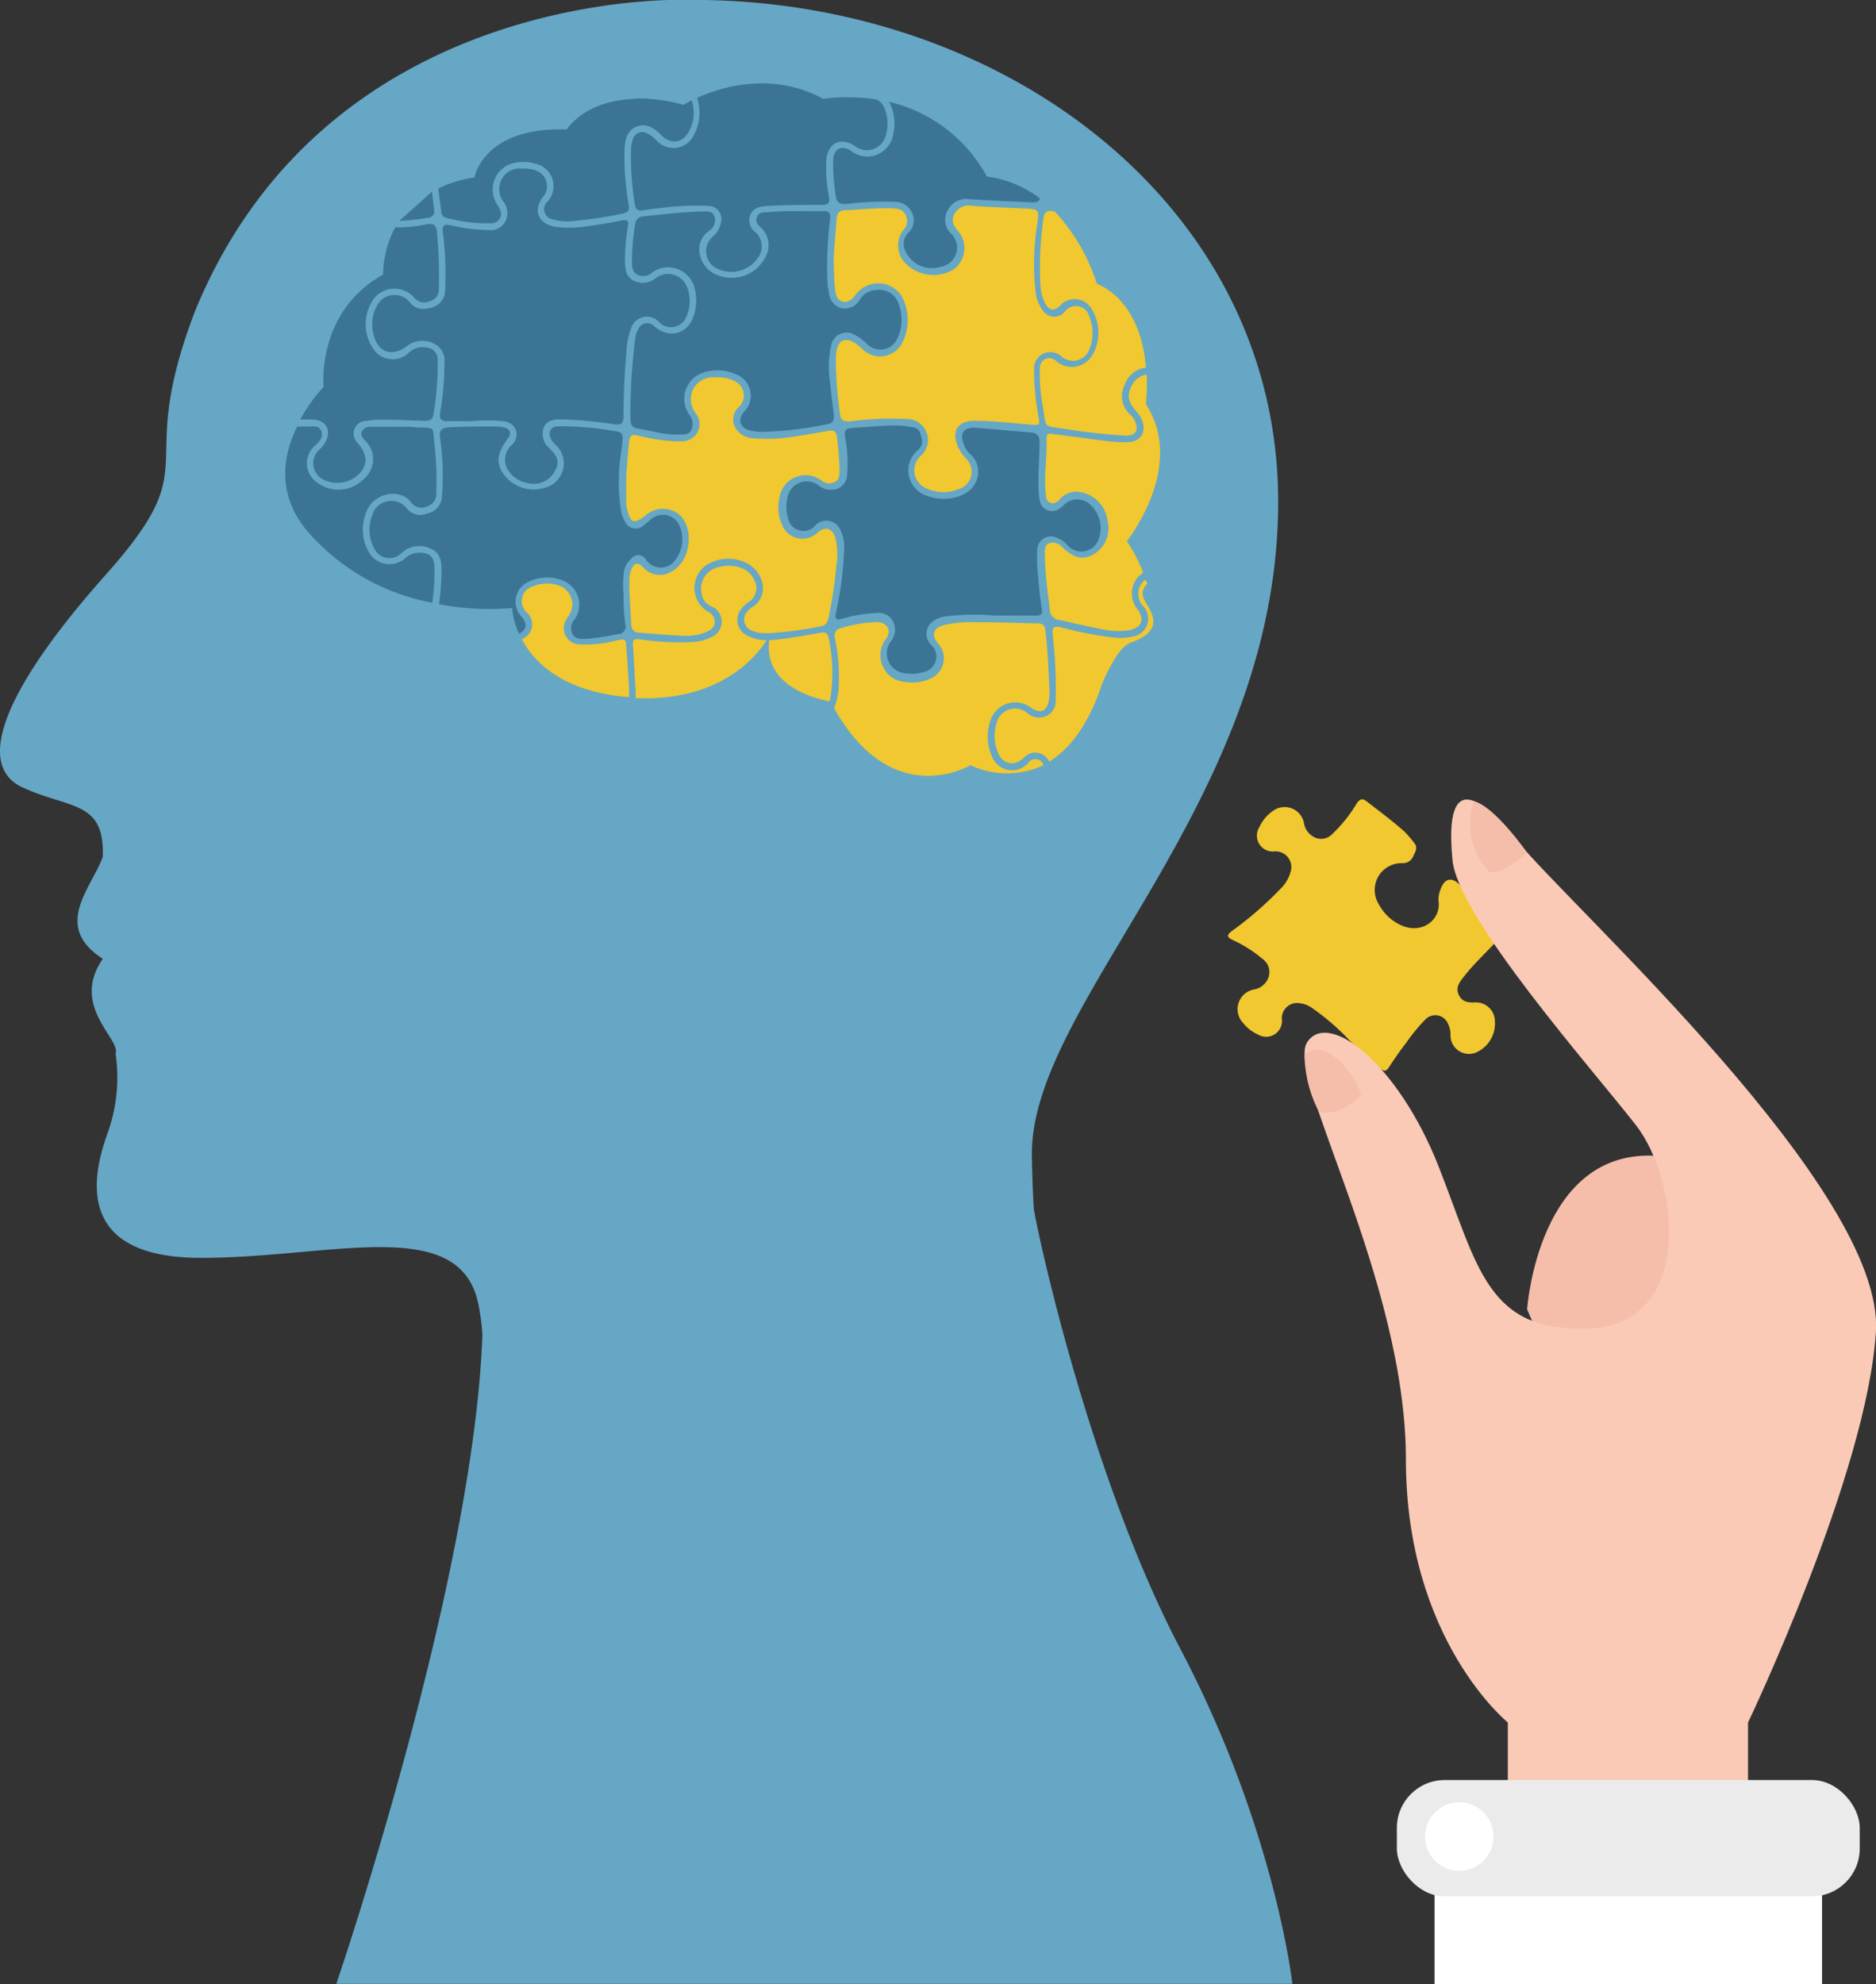
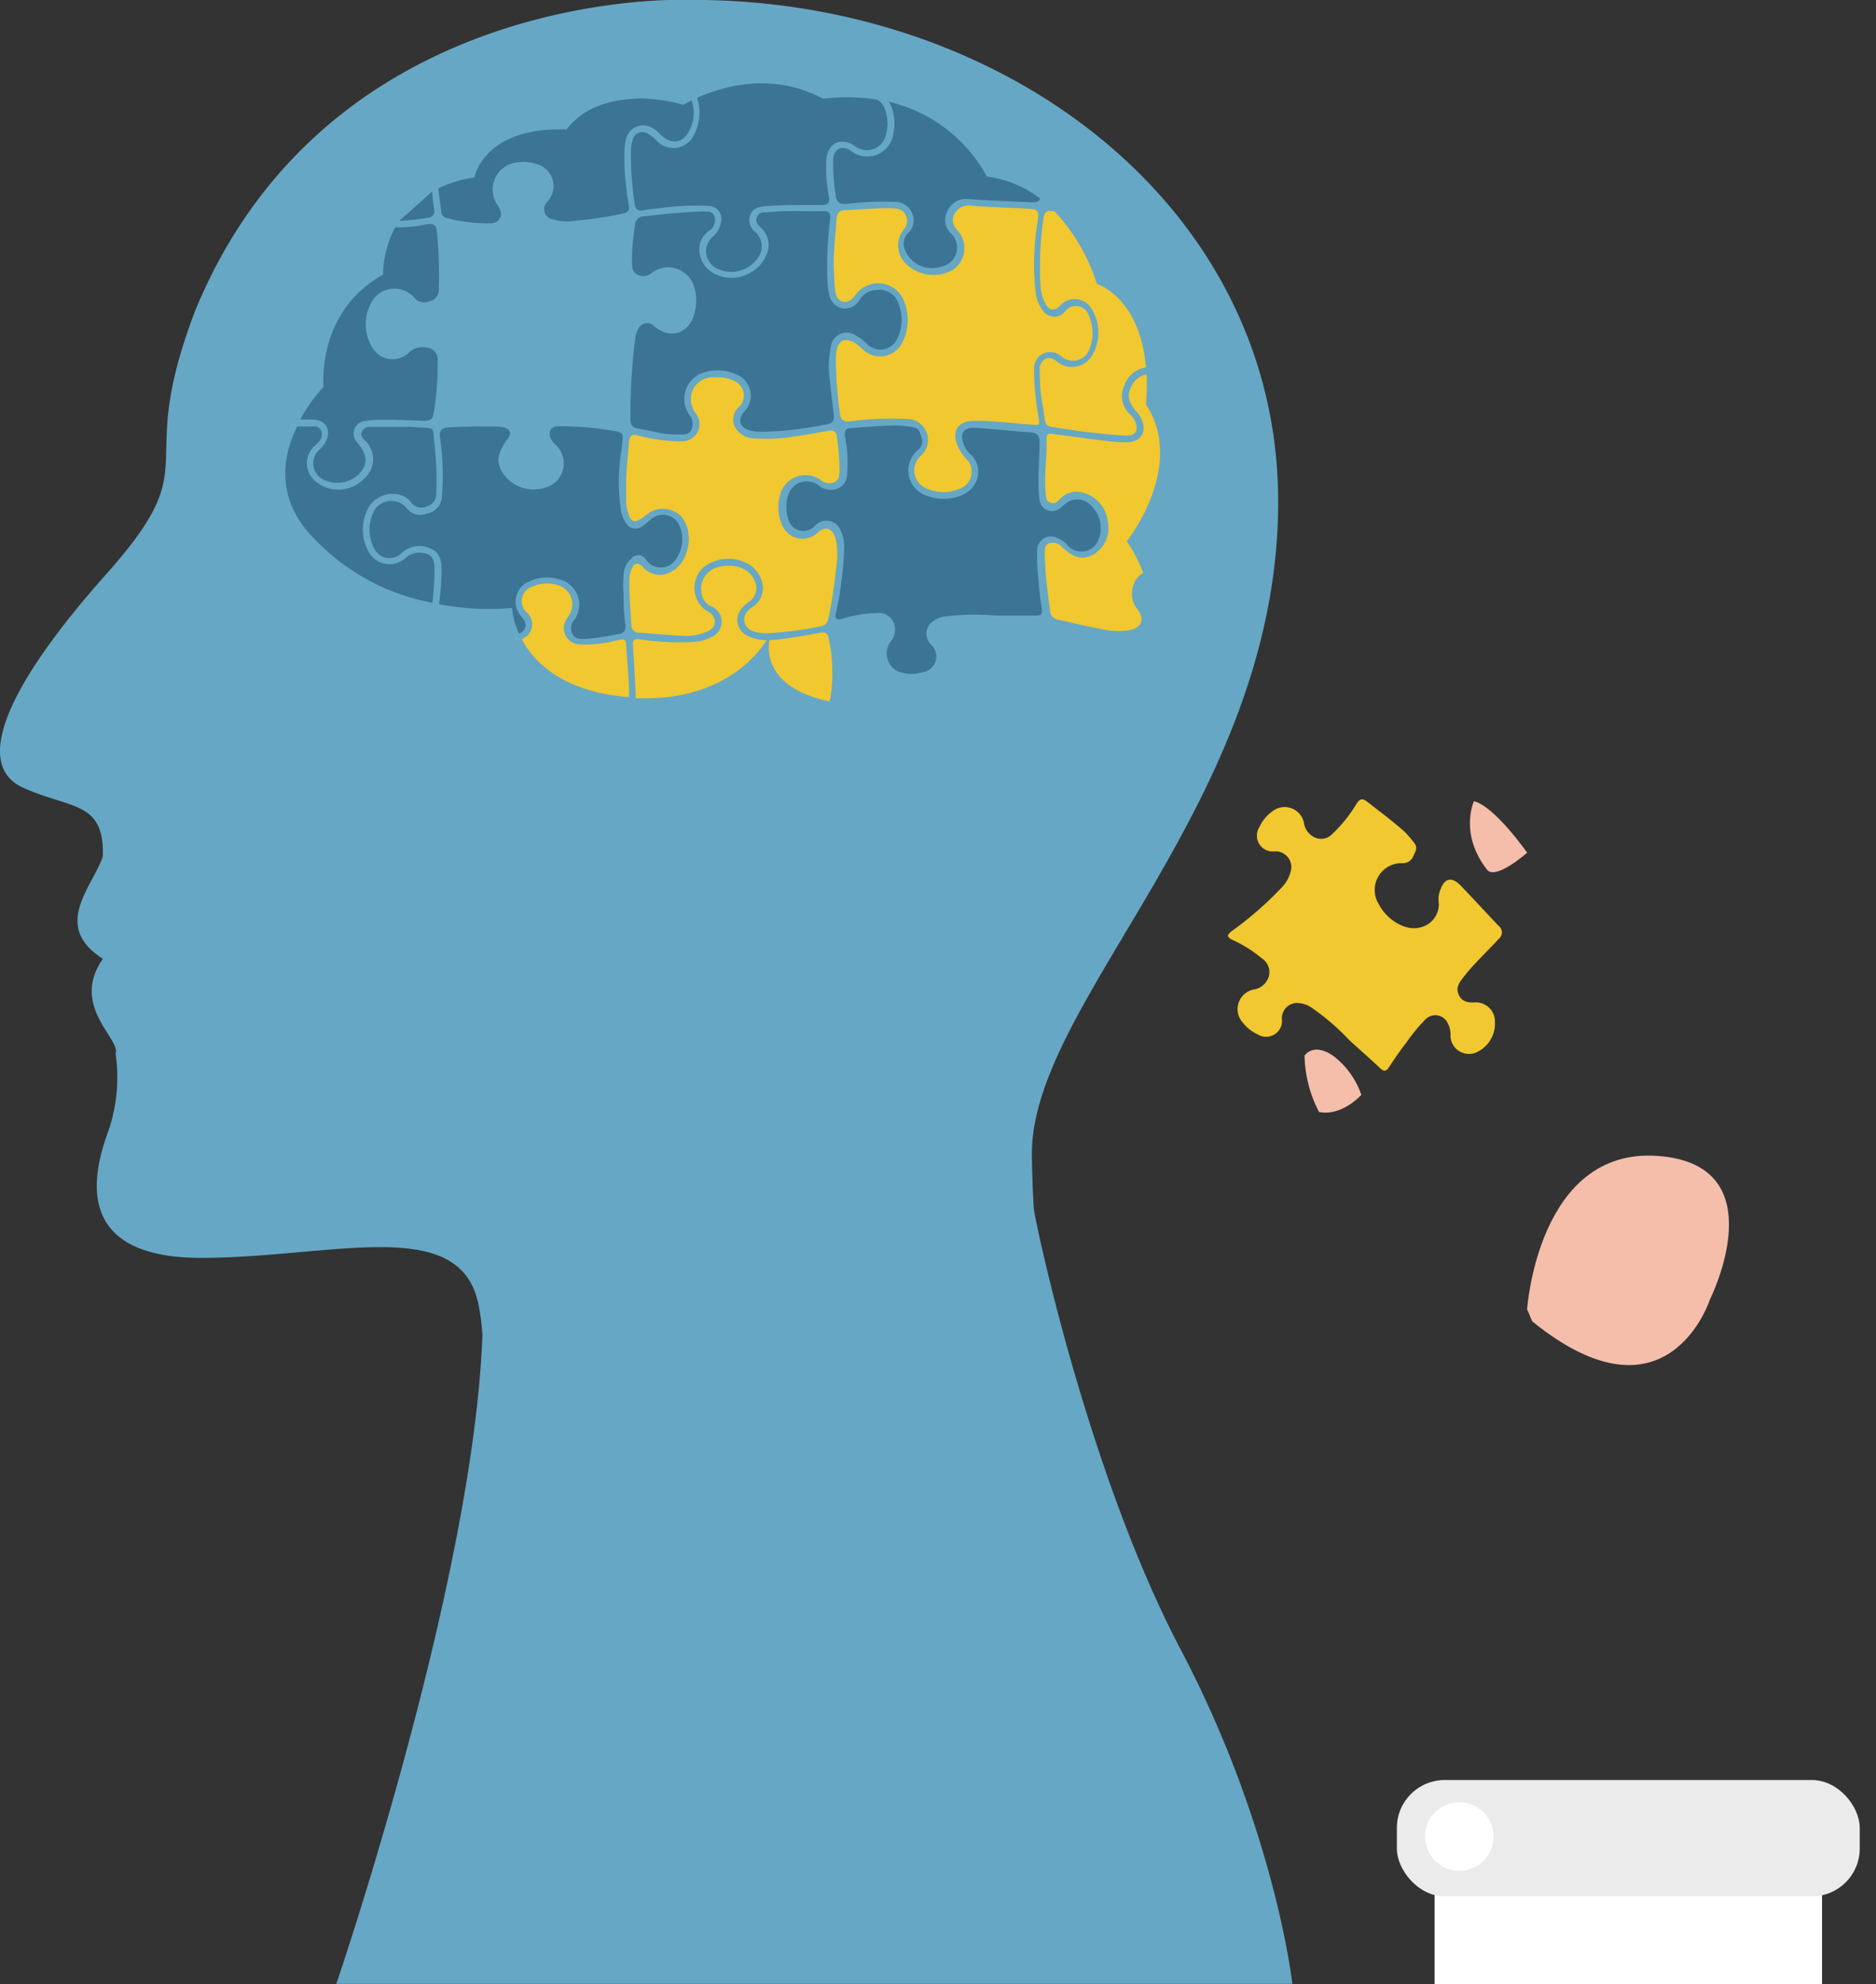
<svg xmlns="http://www.w3.org/2000/svg" viewBox="0 0 246.87 261">
  <rect x="0" y="0" width="246.87" height="261" fill="#333333" stroke="none" />
  <defs>
    <style>.cls-1{fill:#f1c82f;}.cls-2{fill:#f4beab;}.cls-3{fill:#facab6;}.cls-4{fill:#fff;}.cls-5{fill:#ebebeb;}.cls-6{fill:#66a7c5;}.cls-7{fill:#3c7496;}</style>
  </defs>
  <title>icone-avaliacao-psicologica-v1</title>
  <g id="OBJECTS">
    <path class="cls-1" d="M383.39,222.71a3.17,3.17,0,0,1,.35,1.45,2.43,2.43,0,0,0,3.6,2.25,4.15,4.15,0,0,0,2.24-3.94,2.5,2.5,0,0,0-2.56-2.54c-.94.06-1.76-.05-2.2-1s.09-1.63.64-2.34c1.4-1.8,3.09-3.33,4.61-5a1.09,1.09,0,0,0,0-1.73c-1.68-1.76-3.33-3.56-5-5.3-1.17-1.2-2.13-1-2.68.6a3.26,3.26,0,0,0-.22,1.48c.31,2.35-2.08,4.38-4.88,3.17a6.25,6.25,0,0,1-3-2.81,3.53,3.53,0,0,1,3.19-5.38,1.47,1.47,0,0,0,1.39-1c.27-.51.56-1.09.14-1.6a14.54,14.54,0,0,0-1.36-1.58c-1.55-1.37-3.21-2.61-4.85-3.88-.63-.49-.93-.47-1.41.21a18.66,18.66,0,0,1-3.39,4.18,2,2,0,0,1-2.34.17,2.53,2.53,0,0,1-1.22-1.85,2.59,2.59,0,0,0-3.87-1.66,5.27,5.27,0,0,0-2,2.3,2.08,2.08,0,0,0,2,3.16,2.07,2.07,0,0,1,2.1,2.76,4.79,4.79,0,0,1-1.15,2,46.38,46.38,0,0,1-6.56,5.72c-.68.52-.68.78.08,1.16a16.57,16.57,0,0,1,3.89,2.45,2.14,2.14,0,0,1,.92,2.27,2.45,2.45,0,0,1-1.95,1.8,2.63,2.63,0,0,0-1.49,4.37,5.26,5.26,0,0,0,1.95,1.54,2.09,2.09,0,0,0,3.19-2,2,2,0,0,1,2.34-2.1,3.47,3.47,0,0,1,1.66.65,31.15,31.15,0,0,1,4.92,4.26c1.33,1.2,2.69,2.4,4,3.63.49.46.79.47,1.17-.12.71-1.09,1.45-2.17,2.25-3.19a23.58,23.58,0,0,1,2.54-3.09A1.8,1.8,0,0,1,383.39,222.71Z" transform="translate(-192.86 -88.07)" />
    <path class="cls-2" d="M393.82,260.31S395.24,239,411,240.13s6.9,18.83,6.9,18.83-5.54,17.4-23.4,2.94" transform="translate(-192.86 -88.07)" />
-     <path class="cls-3" d="M391.28,349.07V314.66s-13.41-10.84-13.41-34.58-15.83-50.57-13-54.9,12,2.89,17.28,16.28,6.37,22,20,21.36,11.74-19.34,6-26.72S384.75,208.83,384,201.22s.74-12,8.29-2.77,48.58,46.12,47.43,64.79-16.83,51.42-16.83,51.42v34.41Z" transform="translate(-192.86 -88.07)" />
    <rect class="cls-4" x="188.78" y="237.91" width="50.99" height="23.09" />
    <rect class="cls-5" x="183.82" y="234.16" width="60.91" height="15.3" rx="6.29" ry="6.29" />
    <circle class="cls-4" cx="384.89" cy="329.66" r="4.51" transform="translate(-313.23 280.65) rotate(-45)" />
    <path class="cls-2" d="M364.53,226.94s1.1-1.78,3.74,0A10.77,10.77,0,0,1,372,232.1s-2.52,2.84-5.56,2.25A16.68,16.68,0,0,1,364.53,226.94Z" transform="translate(-192.86 -88.07)" />
    <path class="cls-2" d="M386.82,193.47s-2,4.29,1.78,9.08c1.23,1.23,5.22-2.31,5.22-2.31S389.58,194.15,386.82,193.47Z" transform="translate(-192.86 -88.07)" />
    <path class="cls-6" d="M328.9,247c-.14-2.36-.22-4.68-.25-6.94-.24-20.15,32.17-46.24,32.41-85.57s-36.22-66.65-77.47-66.43c0,0-47.24-2.16-65,40.77-8.39,21.82,1.92,19.42-11.75,34.77s-17.27,25.18-11,28.06,10.79,1.68,10.55,9.11c-1.44,4.08-6.72,9.12,0,13.43-4.32,6.24,2.4,10.56,1.68,12.47a21.64,21.64,0,0,1-1,10.32c-1.92,5.27-4.8,16.55,12.23,16.55s33.82-5.7,36.45,5.81a27.85,27.85,0,0,1,.59,4.31c-1.14,32.49-19.22,85.38-19.22,85.38H362.93S360.67,328.7,348.2,305C336,281.81,329,248.46,328.9,247Z" transform="translate(-192.86 -88.07)" />
    <path class="cls-1" d="M302,180.34a4.21,4.21,0,0,0,.16-.61,21.78,21.78,0,0,0-.26-7.76c-.1-.62-.48-.78-1.1-.66-1.67.3-3.35.61-5,.81-.56.07-1.13.14-1.69.16C293.78,174.24,294.1,178.65,302,180.34Z" transform="translate(-192.86 -88.07)" />
    <path class="cls-7" d="M245.4,117.13a32.64,32.64,0,0,0,3.81-.42.84.84,0,0,0,.79-1c-.1-.73-.2-1.46-.27-2.19l0-.26" transform="translate(-192.86 -88.07)" />
    <path class="cls-7" d="M275.89,161.61a1.17,1.17,0,0,1,2,.12,2.36,2.36,0,0,0,4-.23,4.47,4.47,0,0,0,.41-4.22,2.37,2.37,0,0,0-3.74-.93,12.73,12.73,0,0,1-1.08.89,1.51,1.51,0,0,1-2.37-.55,4.51,4.51,0,0,1-.51-1.3,25.44,25.44,0,0,1,.05-8.17c.24-2.27.48-2.28-1.72-2.57a39.17,39.17,0,0,0-6.58-.5c-1,0-1.42.71-1,1.64a2.64,2.64,0,0,0,.53.71,3.31,3.31,0,0,1-1.43,5.76,4.89,4.89,0,0,1-5.34-1.83c-1-1.5-.87-2.7.58-4.67.5-.67.34-1.21-.46-1.45a5.23,5.23,0,0,0-1.19-.14c-2,0-4.07,0-6.11.12-1,.05-1.3.46-1.16,1.37q.06.34.09.69a34.17,34.17,0,0,1,.13,7.29,2.39,2.39,0,0,1-2,2,2.22,2.22,0,0,1-2.61-.72,2.63,2.63,0,0,0-4.15.11,5.3,5.3,0,0,0-.06,5.32,2.24,2.24,0,0,0,3.47.54,3.4,3.4,0,0,1,3.89-.65c1.39.58,1.45,1.87,1.43,3.14a34.29,34.29,0,0,1-.33,4.18,35.93,35.93,0,0,0,9.61.5,10.4,10.4,0,0,0,.92,3.37c1-.46,1.15-1.29.35-2.22a2.87,2.87,0,0,1,.93-4.62,5.57,5.57,0,0,1,4.49-.15,3.41,3.41,0,0,1,1.56,5.09,1.74,1.74,0,0,0-.3,1.95c.39.7,1.13.67,1.79.63a30.55,30.55,0,0,0,4.15-.62,1,1,0,0,0,1-1.35,27.87,27.87,0,0,1-.21-3.88,13.28,13.28,0,0,1,0-2.52A2.84,2.84,0,0,1,275.89,161.61Z" transform="translate(-192.86 -88.07)" />
    <path class="cls-1" d="M294.28,171.35a46.69,46.69,0,0,0,6.64-.91c.7-.12.87-.62,1-1.21a63.86,63.86,0,0,0,1-6.73,9.31,9.31,0,0,0-.13-3.68c-.41-1.31-1.34-1.56-2.33-.69a2.88,2.88,0,0,1-4.63-.89,5.63,5.63,0,0,1-.35-3.91,3.45,3.45,0,0,1,5.44-2.07,1.66,1.66,0,0,0,1.78.23c.6-.31.62-.91.64-1.48a35.74,35.74,0,0,0-.34-4.39c-.08-.85-.48-1-1.2-.86-1.41.25-2.82.5-4.24.71a22.44,22.44,0,0,1-5.49.26,2.85,2.85,0,0,1-2.57-1.64,2.25,2.25,0,0,1,.72-2.6,2.1,2.1,0,0,0-.63-3.26,4.87,4.87,0,0,0-2.52-.51,3,3,0,0,0-2.92,1.39,3.06,3.06,0,0,0,.3,3.38,2.25,2.25,0,0,1-1.8,3.62,11,11,0,0,1-1.9-.06,23.93,23.93,0,0,1-4-.7c-.69-.19-1,0-1.11.81-.15,2-.41,3.92-.38,5.89,0,.74,0,1.47,0,2.21a2.76,2.76,0,0,0,.07.49c.44,2.2.94,2.38,2.64,1a3.38,3.38,0,0,1,4.54.27c1.76,2,1.07,6-1.25,7.22a2.93,2.93,0,0,1-3.67-.44c-.76-.86-1.32-.76-1.7.35a3.62,3.62,0,0,0-.2,1.08c-.05,2,.14,4,.25,6a1,1,0,0,0,1.08,1.07c1.93.15,3.86.34,5.79.41a6.89,6.89,0,0,0,3-.5c.57-.26,1.07-.59,1.11-1.3a1.51,1.51,0,0,0-.95-1.41,3.64,3.64,0,0,1-.28-6,5.35,5.35,0,0,1,5.86-.11c2.24,1.61,2.23,4.47.22,5.6a1.9,1.9,0,0,0-.45.4,1.57,1.57,0,0,0,.58,2.68,4.73,4.73,0,0,0,2,.29h.39l0,0Z" transform="translate(-192.86 -88.07)" />
    <path class="cls-7" d="M286.24,118.4a1.66,1.66,0,0,0,.62-1.89c-.26-.72-.95-.63-1.55-.62-2.6.07-5.19.35-7.78.65a1.09,1.09,0,0,0-1.08,1,29.78,29.78,0,0,0-.43,5.08c0,.65.1,1.3.78,1.62a1.75,1.75,0,0,0,1.87-.31,3.58,3.58,0,0,1,5.53,1.83,6.17,6.17,0,0,1,.06,3.46c-.66,2.75-3.21,3.57-5.34,1.75a1.24,1.24,0,0,0-2,.27,3.33,3.33,0,0,0-.48,1.41,81.46,81.46,0,0,0-.62,10.59c0,1,.54,1.17,1.31,1.26l2.75.55a11.92,11.92,0,0,0,2.39.18c.61,0,1.26.05,1.56-.62a1.87,1.87,0,0,0-.27-2,3.63,3.63,0,0,1,1.89-5.54,6,6,0,0,1,4.22.22,3,3,0,0,1,1.16,4.89c-1,1.14-.61,2.21.86,2.55a6.31,6.31,0,0,0,1.5.14,46.25,46.25,0,0,0,8.54-1c.81-.14.93-.61.85-1.29-.17-1.39-.36-2.78-.48-4.18a13.12,13.12,0,0,1,.13-4.88,2.07,2.07,0,0,1,3.15-1.37,6.16,6.16,0,0,1,1.52,1.12,2.46,2.46,0,0,0,4.08-.74,5.63,5.63,0,0,0,.19-4.3,2.66,2.66,0,0,0-3.05-2A2.57,2.57,0,0,0,306,127.5a2.28,2.28,0,0,1-2.29,1.14,2.23,2.23,0,0,1-1.75-2,9,9,0,0,1-.22-1.79,49.7,49.7,0,0,1,.35-7.9c.08-.66,0-1.13-.85-1.11-2.5.06-5-.12-7.51.16-.5,0-1,0-1.26.62s.11,1,.52,1.4a3.09,3.09,0,0,1,.77,3.49,5,5,0,0,1-7.16,2.42,3.66,3.66,0,0,1-1.7-3.42A2.93,2.93,0,0,1,286.24,118.4Z" transform="translate(-192.86 -88.07)" />
-     <path class="cls-7" d="M251.33,127a2.43,2.43,0,0,1-2.12,1.61,2.17,2.17,0,0,1-2.35-.69,2.6,2.6,0,0,0-4.41.38A5.09,5.09,0,0,0,242,132c.54,2.46,2.47,3.1,4.45,1.57a3.34,3.34,0,0,1,3.52-.3,2.48,2.48,0,0,1,1.37,2.56,38,38,0,0,1-.55,6.48c-.13.82.07,1.21,1,1.17s2.07,0,3.1,0a18.83,18.83,0,0,1,4.11,0,1.86,1.86,0,0,1,1.73,1.14,1.9,1.9,0,0,1-.62,2.08,2.56,2.56,0,0,0-.17,3.52,3.94,3.94,0,0,0,2.76,1.46A3.08,3.08,0,0,0,265.9,150c.61-1.17.44-1.78-.77-3a2.44,2.44,0,0,1-.74-2.64c.38-1,1.31-1.13,2.25-1.12a54,54,0,0,1,7.07.65c1,.14,1.2-.21,1.2-1.11,0-2.84.14-5.67.39-8.5a9.83,9.83,0,0,1,.6-3,2.17,2.17,0,0,1,3.7-.82,2.17,2.17,0,0,0,3.53-.62,5,5,0,0,0,.11-4.09,2.68,2.68,0,0,0-4-1.16,2.68,2.68,0,0,1-2.89.45c-1.12-.5-1.21-1.53-1.25-2.54a26.25,26.25,0,0,1,.4-4.68c.11-.73-.08-.88-.79-.75-1.5.29-3,.56-4.54.75a14,14,0,0,1-4.29.08c-2.21-.41-2.91-2.18-1.55-3.94a2.18,2.18,0,0,0-.95-3.46,4.76,4.76,0,0,0-1.87-.25,2.61,2.61,0,0,0-2.55,1.27,2.73,2.73,0,0,0,.17,3.11,2.39,2.39,0,0,1,.18,2.65,2.15,2.15,0,0,1-2.12,1.05,23.28,23.28,0,0,1-5.06-.63c-.83-.17-1.08,0-1,.9a42,42,0,0,1,.33,7A6.07,6.07,0,0,1,251.33,127Z" transform="translate(-192.86 -88.07)" />
    <path class="cls-7" d="M309.83,101.46a4,4,0,0,1,.27.5,6.31,6.31,0,0,1,.31,3.74,3.46,3.46,0,0,1-5.55,2.23c-1.22-.82-2.27-.33-2.36,1.14a27.27,27.27,0,0,0,.33,4.69c.11,1,.57,1.22,1.53,1.13a39,39,0,0,1,6.3-.26,2.42,2.42,0,0,1,2.26,1.54,2.25,2.25,0,0,1-.58,2.57,2,2,0,0,0-.47,2,3.83,3.83,0,0,0,4.84,2.41,2.55,2.55,0,0,0,1.37-4.29,2.48,2.48,0,0,1-.56-3,2.68,2.68,0,0,1,2.85-1.59c2.73.18,5.47.28,8.2.42.52,0,1,0,1.16-.5a14.45,14.45,0,0,0-7-2.89A19.8,19.8,0,0,0,309.83,101.46Z" transform="translate(-192.86 -88.07)" />
    <path class="cls-7" d="M241.07,143.43a13.56,13.56,0,0,1,2.2-.15c1.83,0,3.67.09,5.5.15.62,0,1-.14,1.13-.83a40.12,40.12,0,0,0,.56-7.18,1.58,1.58,0,0,0-1.55-1.64,2.6,2.6,0,0,0-2.22.65A3.06,3.06,0,0,1,242,134a5.8,5.8,0,0,1,.13-6.74,3.46,3.46,0,0,1,5.27,0,1.67,1.67,0,0,0,2,.43,1.49,1.49,0,0,0,1.2-1.52,56.67,56.67,0,0,0-.25-7.6c-.07-.81-.36-1.16-1.3-1a19,19,0,0,1-4.19.41,13.62,13.62,0,0,0-1.59,6.22c-8.84,4.92-7.83,14.77-7.83,14.77a20.66,20.66,0,0,0-3.07,4.29c.54,0,1.09,0,1.64,0,1.78.06,2.52,1.43,1.66,3a4,4,0,0,1-.75.93,2.41,2.41,0,0,0,.27,3.85,4.12,4.12,0,0,0,4.9-.6c1.21-1.29,1.17-2.46-.17-4.11A1.68,1.68,0,0,1,241.07,143.43Z" transform="translate(-192.86 -88.07)" />
    <path class="cls-1" d="M275.36,179.76l.29,0c0-2.09-.21-4.18-.35-6.28-.1-1.43-.07-1.42-1.44-1.13a16,16,0,0,1-4.77.49,2.13,2.13,0,0,1-1.79-3.13c.13-.27.33-.5.48-.76a2.63,2.63,0,0,0-1.29-3.83,4.79,4.79,0,0,0-3.53.1,2,2,0,0,0-.76,3.43,2.08,2.08,0,0,1-.68,3.5C263.18,175.25,266.92,179,275.36,179.76Z" transform="translate(-192.86 -88.07)" />
    <path class="cls-1" d="M293.75,172.28a5.32,5.32,0,0,1-2.5-.57,2.29,2.29,0,0,1-.89-3.48,4.27,4.27,0,0,1,1.07-1,2.17,2.17,0,0,0,.74-2.75c-.64-1.6-2.56-2.35-4.7-1.82a2.9,2.9,0,0,0-2.28,3.47,2.08,2.08,0,0,0,1.32,1.72,2.2,2.2,0,0,1,1.32,2.08,2.25,2.25,0,0,1-1.47,2,5.84,5.84,0,0,1-2.21.58,34.31,34.31,0,0,1-7.09-.34c-.73-.1-1,.09-.91.83.15,2.06.24,4.13.36,6.2l0,.71C287.46,180.36,292.26,174.62,293.75,172.28Z" transform="translate(-192.86 -88.07)" />
    <path class="cls-7" d="M307.07,101l1.2.17a2.18,2.18,0,0,1,1,1.18,5.41,5.41,0,0,1,.09,3.74,2.55,2.55,0,0,1-3.93,1.24c-1.86-1.3-3.61-.51-3.83,1.75a20.56,20.56,0,0,0,.35,4.89c.12.83-.15,1.07-.94,1.06-2.41,0-4.81,0-7.21.14-.95.08-1.84.2-2.23,1.21a2,2,0,0,0,.78,2.3,2.54,2.54,0,0,1,.2,3.38,4.25,4.25,0,0,1-5.26,1.37,2.53,2.53,0,0,1-.57-4.28,3.13,3.13,0,0,0,1-1.78,1.71,1.71,0,0,0-1.57-2.21,34.35,34.35,0,0,0-6.49.3c-.74.06-1.47.15-2.19.28s-1-.2-1.08-.83a41.27,41.27,0,0,1-.5-7.19,4.72,4.72,0,0,1,.21-1.18,1.31,1.31,0,0,1,2.05-.85,4,4,0,0,1,1.1.86,3,3,0,0,0,4.68-.29,6.25,6.25,0,0,0,.66-5.32c3.15-1.42,9.86-3.52,16.57.12l1.16-.12A28.29,28.29,0,0,1,307.07,101Z" transform="translate(-192.86 -88.07)" />
    <path class="cls-1" d="M329.77,125.52a6.18,6.18,0,0,0,.61,2.42c.55,1,1.19,1.12,2,.31a2.58,2.58,0,0,1,4.13.46,5.9,5.9,0,0,1,.14,6,3.13,3.13,0,0,1-4.74.91,1.32,1.32,0,0,0-1.46-.35,1.39,1.39,0,0,0-.75,1.41,22.51,22.51,0,0,0,.37,4.78c.56,3.09-.15,2.54,3.09,3.06,2.58.4,5.17.71,7.77.85,1.34.08,1.83-.68,1.28-1.91a2.31,2.31,0,0,0-.56-.81,3.22,3.22,0,0,1-.8-3.93,3.43,3.43,0,0,1,2.81-2.3c-.77-9.27-6.46-11-6.46-11a24.84,24.84,0,0,0-5.57-9.55l-.13,0c-.85-.18-1.21.06-1.33.93A45.14,45.14,0,0,0,329.77,125.52Z" transform="translate(-192.86 -88.07)" />
    <path class="cls-1" d="M312.06,116.4c-.33-.76-1-.89-1.74-.92-1.95-.09-3.87.14-5.81.22-1.28,0-1.5.26-1.59,1.55-.13,1.8-.33,3.59-.35,5.4.05,1.17.05,2.34.18,3.5.07.64.23,1.39,1,1.59s1.29-.35,1.73-.94a3.69,3.69,0,0,1,6,.17,6.57,6.57,0,0,1,0,6.4,3.28,3.28,0,0,1-5,.74,10.1,10.1,0,0,0-1.07-.89c-1.35-.86-2.29-.4-2.5,1.21a8.26,8.26,0,0,0-.06,1,54,54,0,0,0,.55,7.08c.09.8.39,1,1.22,1a41.79,41.79,0,0,1,8-.3,2.77,2.77,0,0,1,1.49,4.75,2.57,2.57,0,0,0,.69,4.37,5.29,5.29,0,0,0,4.2.08,2.38,2.38,0,0,0,1-4,6.29,6.29,0,0,1-1.11-1.65c-.84-2,0-3.3,2.15-3.34,2.51,0,5,.31,7.49.51,1.15.09,1.16.13,1-1a34.67,34.67,0,0,1-.59-6.27,2.12,2.12,0,0,1,1.18-2.05,2.17,2.17,0,0,1,2.42.35,2.3,2.3,0,0,0,3.7-1,5.67,5.67,0,0,0-.06-4.3,1.8,1.8,0,0,0-3.19-.6,1.78,1.78,0,0,1-2.91-.17,4.88,4.88,0,0,1-.94-2.4,33.18,33.18,0,0,1,.27-9.28c.18-1.49.09-1.63-1.47-1.7-2.37-.11-4.74-.19-7.1-.36a2.18,2.18,0,0,0-2.38,1.05c-.5.93-.1,1.62.53,2.33a3.46,3.46,0,0,1-.67,5,5.17,5.17,0,0,1-6.41-.93,3.36,3.36,0,0,1-.21-4.23A1.69,1.69,0,0,0,312.06,116.4Z" transform="translate(-192.86 -88.07)" />
    <path class="cls-1" d="M343.66,141.25a29.35,29.35,0,0,0,.09-3.92,2.68,2.68,0,0,0-1.8,1.19c-.85,1.33-.71,2.39.46,3.68a4.14,4.14,0,0,1,.58.81c.93,1.86,0,3.32-2.06,3.24-1,0-1.94-.1-2.9-.22-2.12-.26-4.23-.58-6.36-.83-.43-.06-1.13-.32-1.09.54.09,2.4-.36,4.79-.11,7.2.06.49,0,1.05.62,1.26s.94-.15,1.3-.53a2.87,2.87,0,0,1,2.75-.84,4.36,4.36,0,0,1,3.48,3.8,4,4,0,0,1-1.88,4.38c-1.43.77-2.55.5-4.14-1a1.57,1.57,0,0,0-1.64-.49c-.68.25-.61.89-.6,1.45,0,2.48.38,4.93.66,7.38a1.35,1.35,0,0,0,1.2,1.27c1.83.39,3.64.85,5.48,1.18a9.41,9.41,0,0,0,3.88.15c1.56-.36,1.93-1.48.95-2.74a3.33,3.33,0,0,1,.09-4.24,2.79,2.79,0,0,1,.68-.54,18.86,18.86,0,0,0-2.16-4.16S349,149.46,343.66,141.25Z" transform="translate(-192.86 -88.07)" />
-     <path class="cls-1" d="M320.56,188.73a11.31,11.31,0,0,0,9.62,0,1.12,1.12,0,0,0-2-.3,2.84,2.84,0,0,1-4.82-.95,6.36,6.36,0,0,1-.13-4.7,3.41,3.41,0,0,1,5.18-1.7c1.38,1,2.29.6,2.51-1.1a5.43,5.43,0,0,0,.05-.9c-.13-2.7-.22-5.4-.54-8.09-.07-.61-.32-.9-.94-.91-2.77-.05-5.54-.18-8.32-.15a15,15,0,0,0-4.17.39c-1.36.4-1.62,1.31-.72,2.37a2.9,2.9,0,0,1-.94,4.63,5.43,5.43,0,0,1-2.33.53c-1.54,0-3-.33-3.79-1.78a3.52,3.52,0,0,1,.26-4c.76-1.07.11-2.13-1.21-2.17a17.79,17.79,0,0,0-4.63.76c-.82.2-1.07.59-.9,1.43a24,24,0,0,1,.5,6,8.32,8.32,0,0,1-.62,3.13C310.31,194.93,320.56,188.73,320.56,188.73Z" transform="translate(-192.86 -88.07)" />
    <path class="cls-7" d="M278.7,101.11a21.62,21.62,0,0,1,4.11.75s.38-.24,1.06-.58a5,5,0,0,1-.36,4.1c-.86,1.56-2.37,1.72-3.65.46l-.13-.15c-.84-.78-1.77-1.42-3-1s-1.58,1.58-1.67,2.74a30.17,30.17,0,0,0,.27,5.7c0,.37.07.73.13,1.09.35,1.88.27,1.76-1.62,2.14a54.48,54.48,0,0,1-5.55.78,6.56,6.56,0,0,1-2.68-.21,1.36,1.36,0,0,1-.73-2.32,3,3,0,0,0-1.56-5,5.33,5.33,0,0,0-3.44.09,3.59,3.59,0,0,0-1.69,5.13,5,5,0,0,1,.49.87,1.24,1.24,0,0,1-1.07,1.74,21.27,21.27,0,0,1-6-.7.87.87,0,0,1-.69-.87l-.39-3a15.61,15.61,0,0,1,4.76-1.45s1.14-6.69,12.12-6.32c2.19-2.85,5.46-3.79,8.43-4A12.86,12.86,0,0,1,278.7,101.11Z" transform="translate(-192.86 -88.07)" />
-     <path class="cls-1" d="M337.86,178.12c-1.85,5.53-4.37,8.56-6.92,10.14l-.09-.15a2,2,0,0,0-3.21-.4c-1.34,1.28-2.9.94-3.52-.8a5.74,5.74,0,0,1-.14-3.64,2.51,2.51,0,0,1,4.11-1.37,2.32,2.32,0,0,0,2.54.32,2.12,2.12,0,0,0,1.15-2.06,57.58,57.58,0,0,0-.36-8.2c-.16-1.5,0-1.65,1.47-1.26a47.46,47.46,0,0,0,6.48,1.23,7,7,0,0,0,2.59-.13,2.38,2.38,0,0,0,1.33-4,2.35,2.35,0,0,1,.29-3.48l.29.54a1.64,1.64,0,0,0-.43,2.09c.64,1.34,3.11,3.92-1.77,5.65C339.75,173.26,337.86,178.12,337.86,178.12Z" transform="translate(-192.86 -88.07)" />
    <path class="cls-7" d="M234.2,158.93a28.72,28.72,0,0,0,15.55,8.43,29.35,29.35,0,0,0,.27-4.78c-.05-1.23-.57-1.73-1.8-1.8a2.7,2.7,0,0,0-2,.69,3.12,3.12,0,0,1-4.73-.61,6,6,0,0,1,0-6.26c1.28-1.81,4.14-2.14,5.4-.53a1.69,1.69,0,0,0,2.08.65,1.73,1.73,0,0,0,1.3-1.8,41.64,41.64,0,0,0-.27-6.7c-.22-1.87.24-1.86-2.06-1.92-.37,0-.73-.07-1.1-.08-1.74,0-3.47,0-5.21,0a1.14,1.14,0,0,0-1.16.65c-.21.48.12.81.42,1.14a3.38,3.38,0,0,1-.08,5,4.7,4.7,0,0,1-6.65.18,3.06,3.06,0,0,1,.17-4.52c.58-.51,1.09-1.09.8-1.9s-1.12-.59-1.75-.59c-.47,0-.94,0-1.41,0C230,148.13,229.06,153.72,234.2,158.93Z" transform="translate(-192.86 -88.07)" />
    <path class="cls-7" d="M332.07,158.89a3.18,3.18,0,0,1,1.21.84,2.41,2.41,0,0,0,4.15-.71,4.12,4.12,0,0,0-.94-4.4,2.48,2.48,0,0,0-3.57-.18c-.66.66-1.35,1.12-2.28.72s-1-1.27-1.08-2.17c-.15-2.25.09-4.5.1-6.75,0-.84-.32-1.22-1.14-1.28-2.4-.19-4.81-.44-7.22-.61-1.65-.11-2.2.7-1.59,2.22a3.06,3.06,0,0,0,.82,1.23c1.78,1.55,1.35,4.63-1.52,5.58a6.29,6.29,0,0,1-4.11-.07,3.5,3.5,0,0,1-1.19-6.09,1.46,1.46,0,0,0,.4-1.63c-.14-.55-.3-1.17-.95-1.27a14,14,0,0,0-2.05-.28c-2.06,0-4.1.19-6.15.34-.79.05-1,.26-.91,1.08a18.37,18.37,0,0,1,.26,5.34,2,2,0,0,1-1.62,1.66,2.52,2.52,0,0,1-2.13-.56,2.57,2.57,0,0,0-4,1.33,5.25,5.25,0,0,0,0,3,2.06,2.06,0,0,0,3.56,1,2,2,0,0,1,3.37.66,4.69,4.69,0,0,1,.46,2.22,46.52,46.52,0,0,1-1.08,8.56c-.16.83,0,1,.82.8a17.6,17.6,0,0,1,4.5-.76,2.13,2.13,0,0,1,2.18,1.09,2.4,2.4,0,0,1-.26,2.61,2.62,2.62,0,0,0,1.79,4.22,5.27,5.27,0,0,0,2.46-.15,2.08,2.08,0,0,0,1-3.62,2,2,0,0,1,.34-3.1,3.46,3.46,0,0,1,1.66-.61,30.91,30.91,0,0,1,6.45-.1c1.79,0,3.58,0,5.37,0,.66,0,.89-.17.78-.86-.19-1.27-.36-2.56-.44-3.84a22.9,22.9,0,0,1-.16-4A1.79,1.79,0,0,1,332.07,158.89Z" transform="translate(-192.86 -88.07)" />
  </g>
</svg>